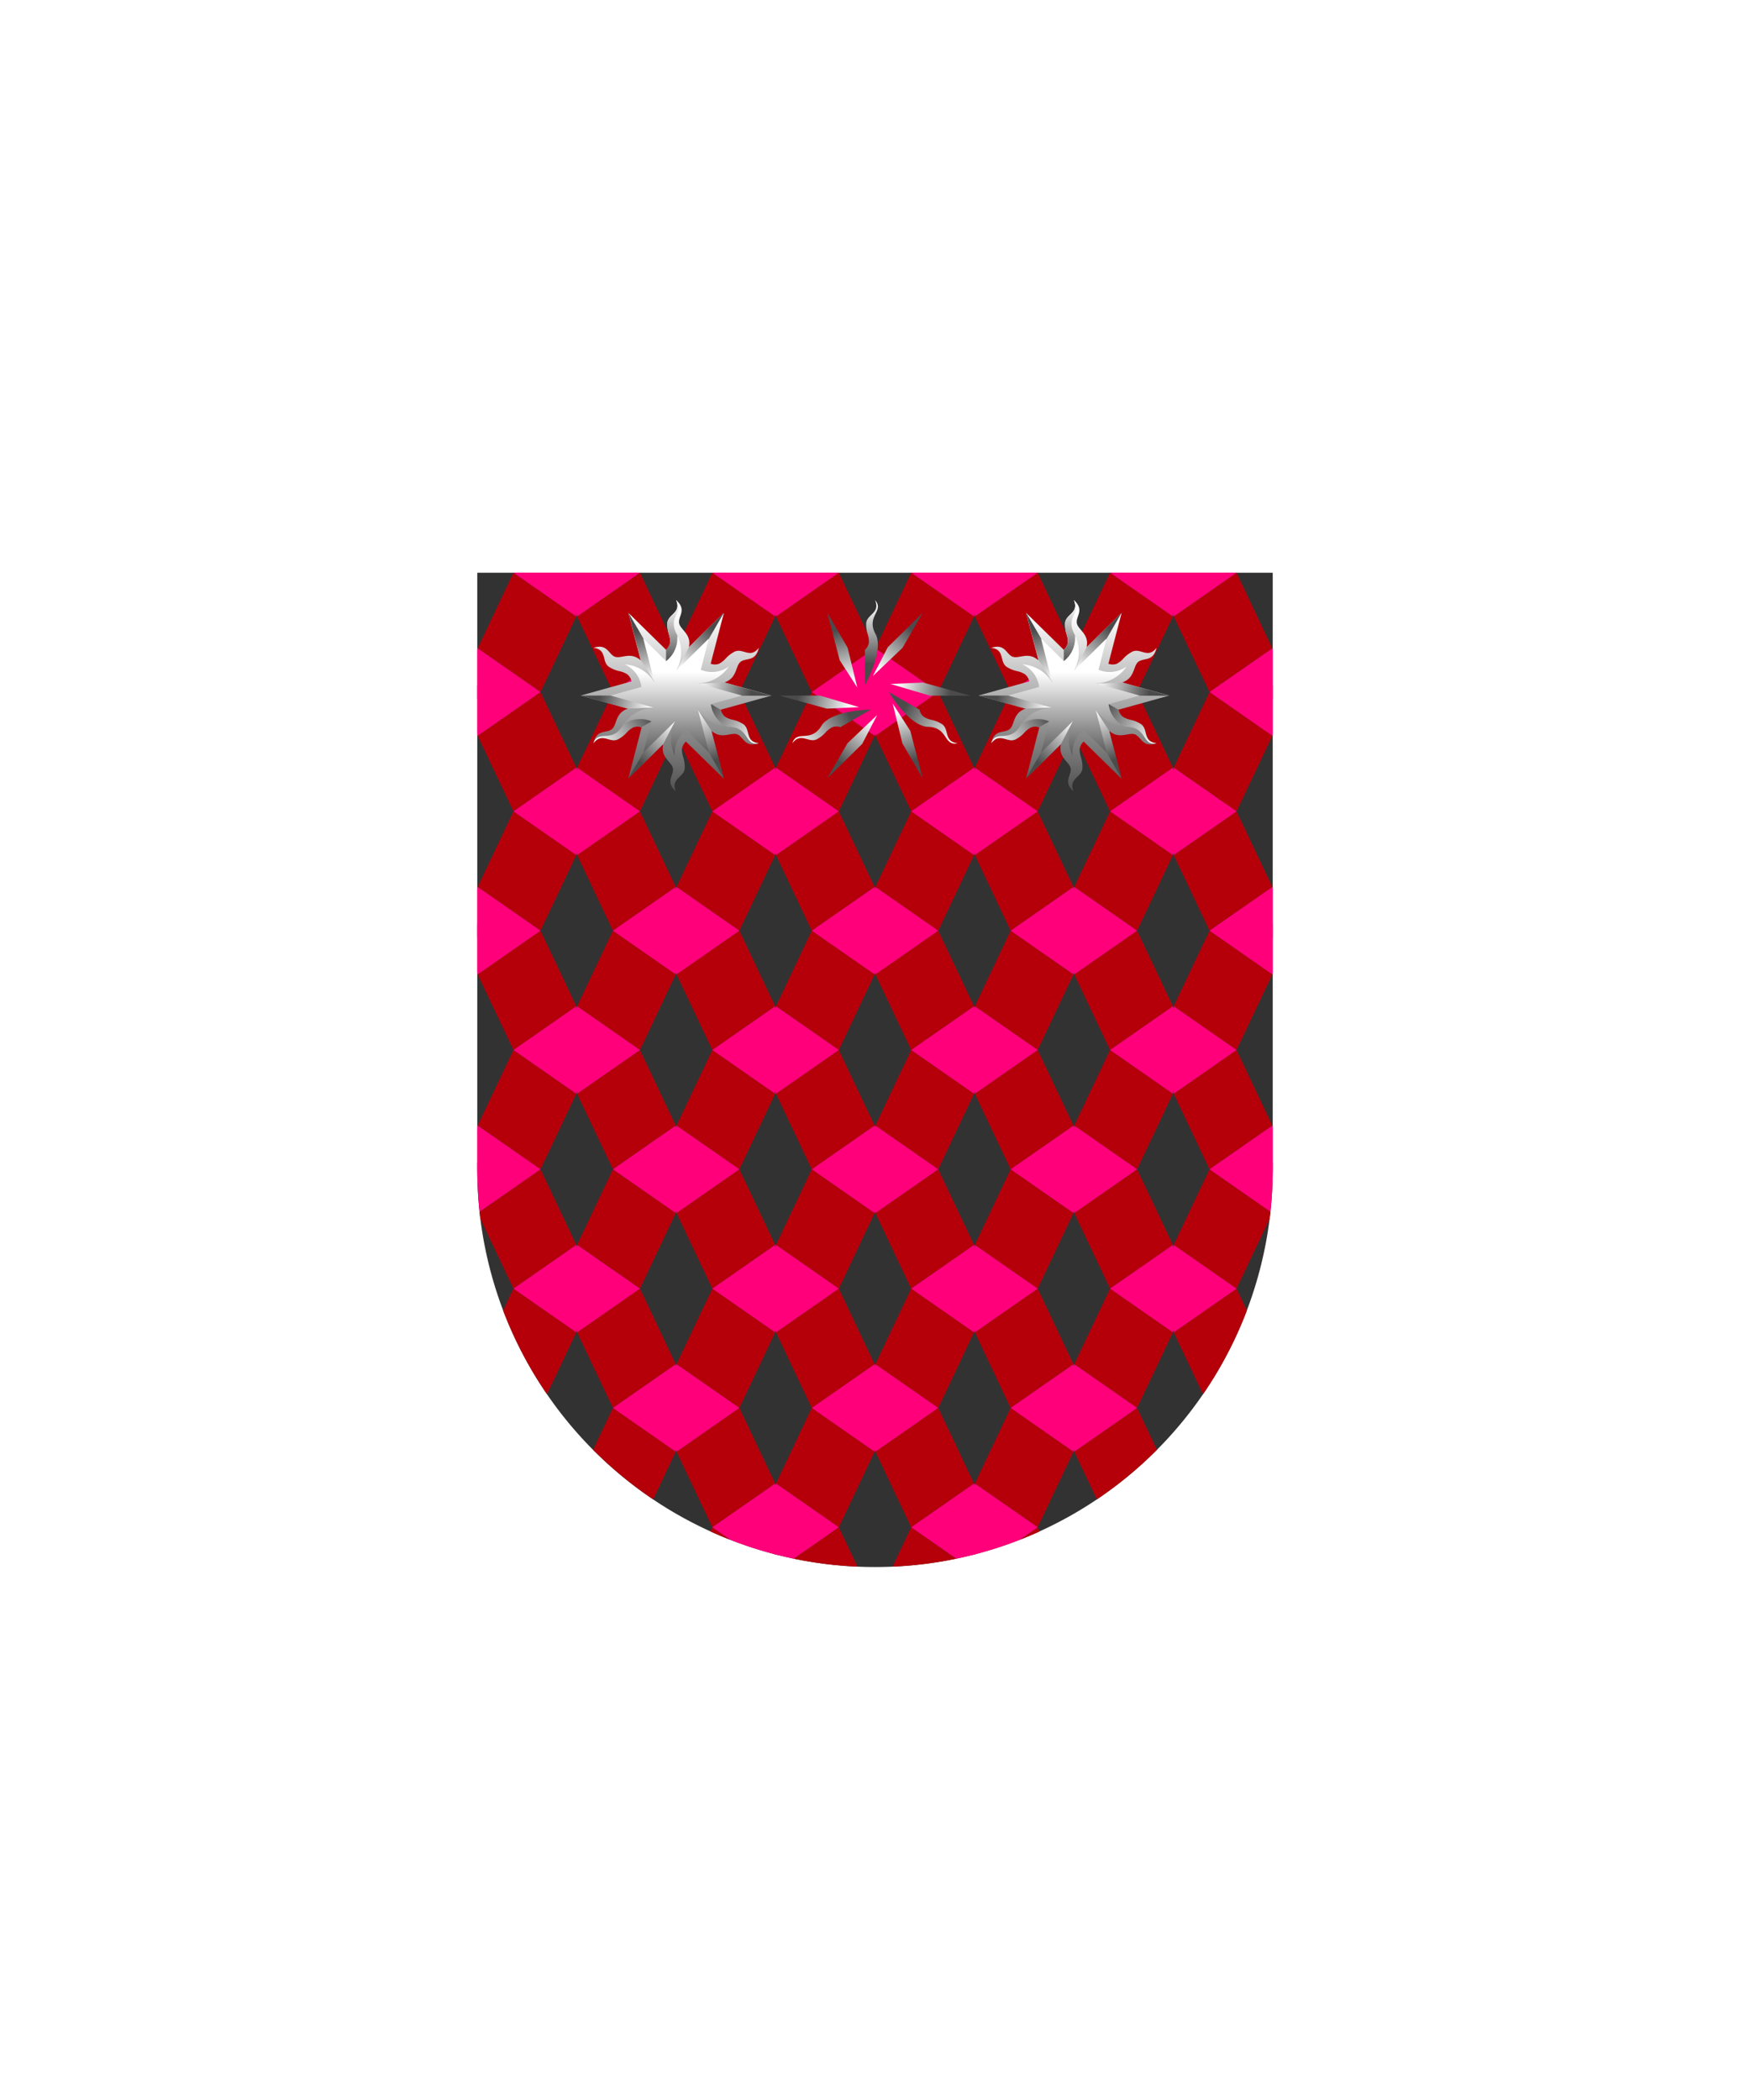
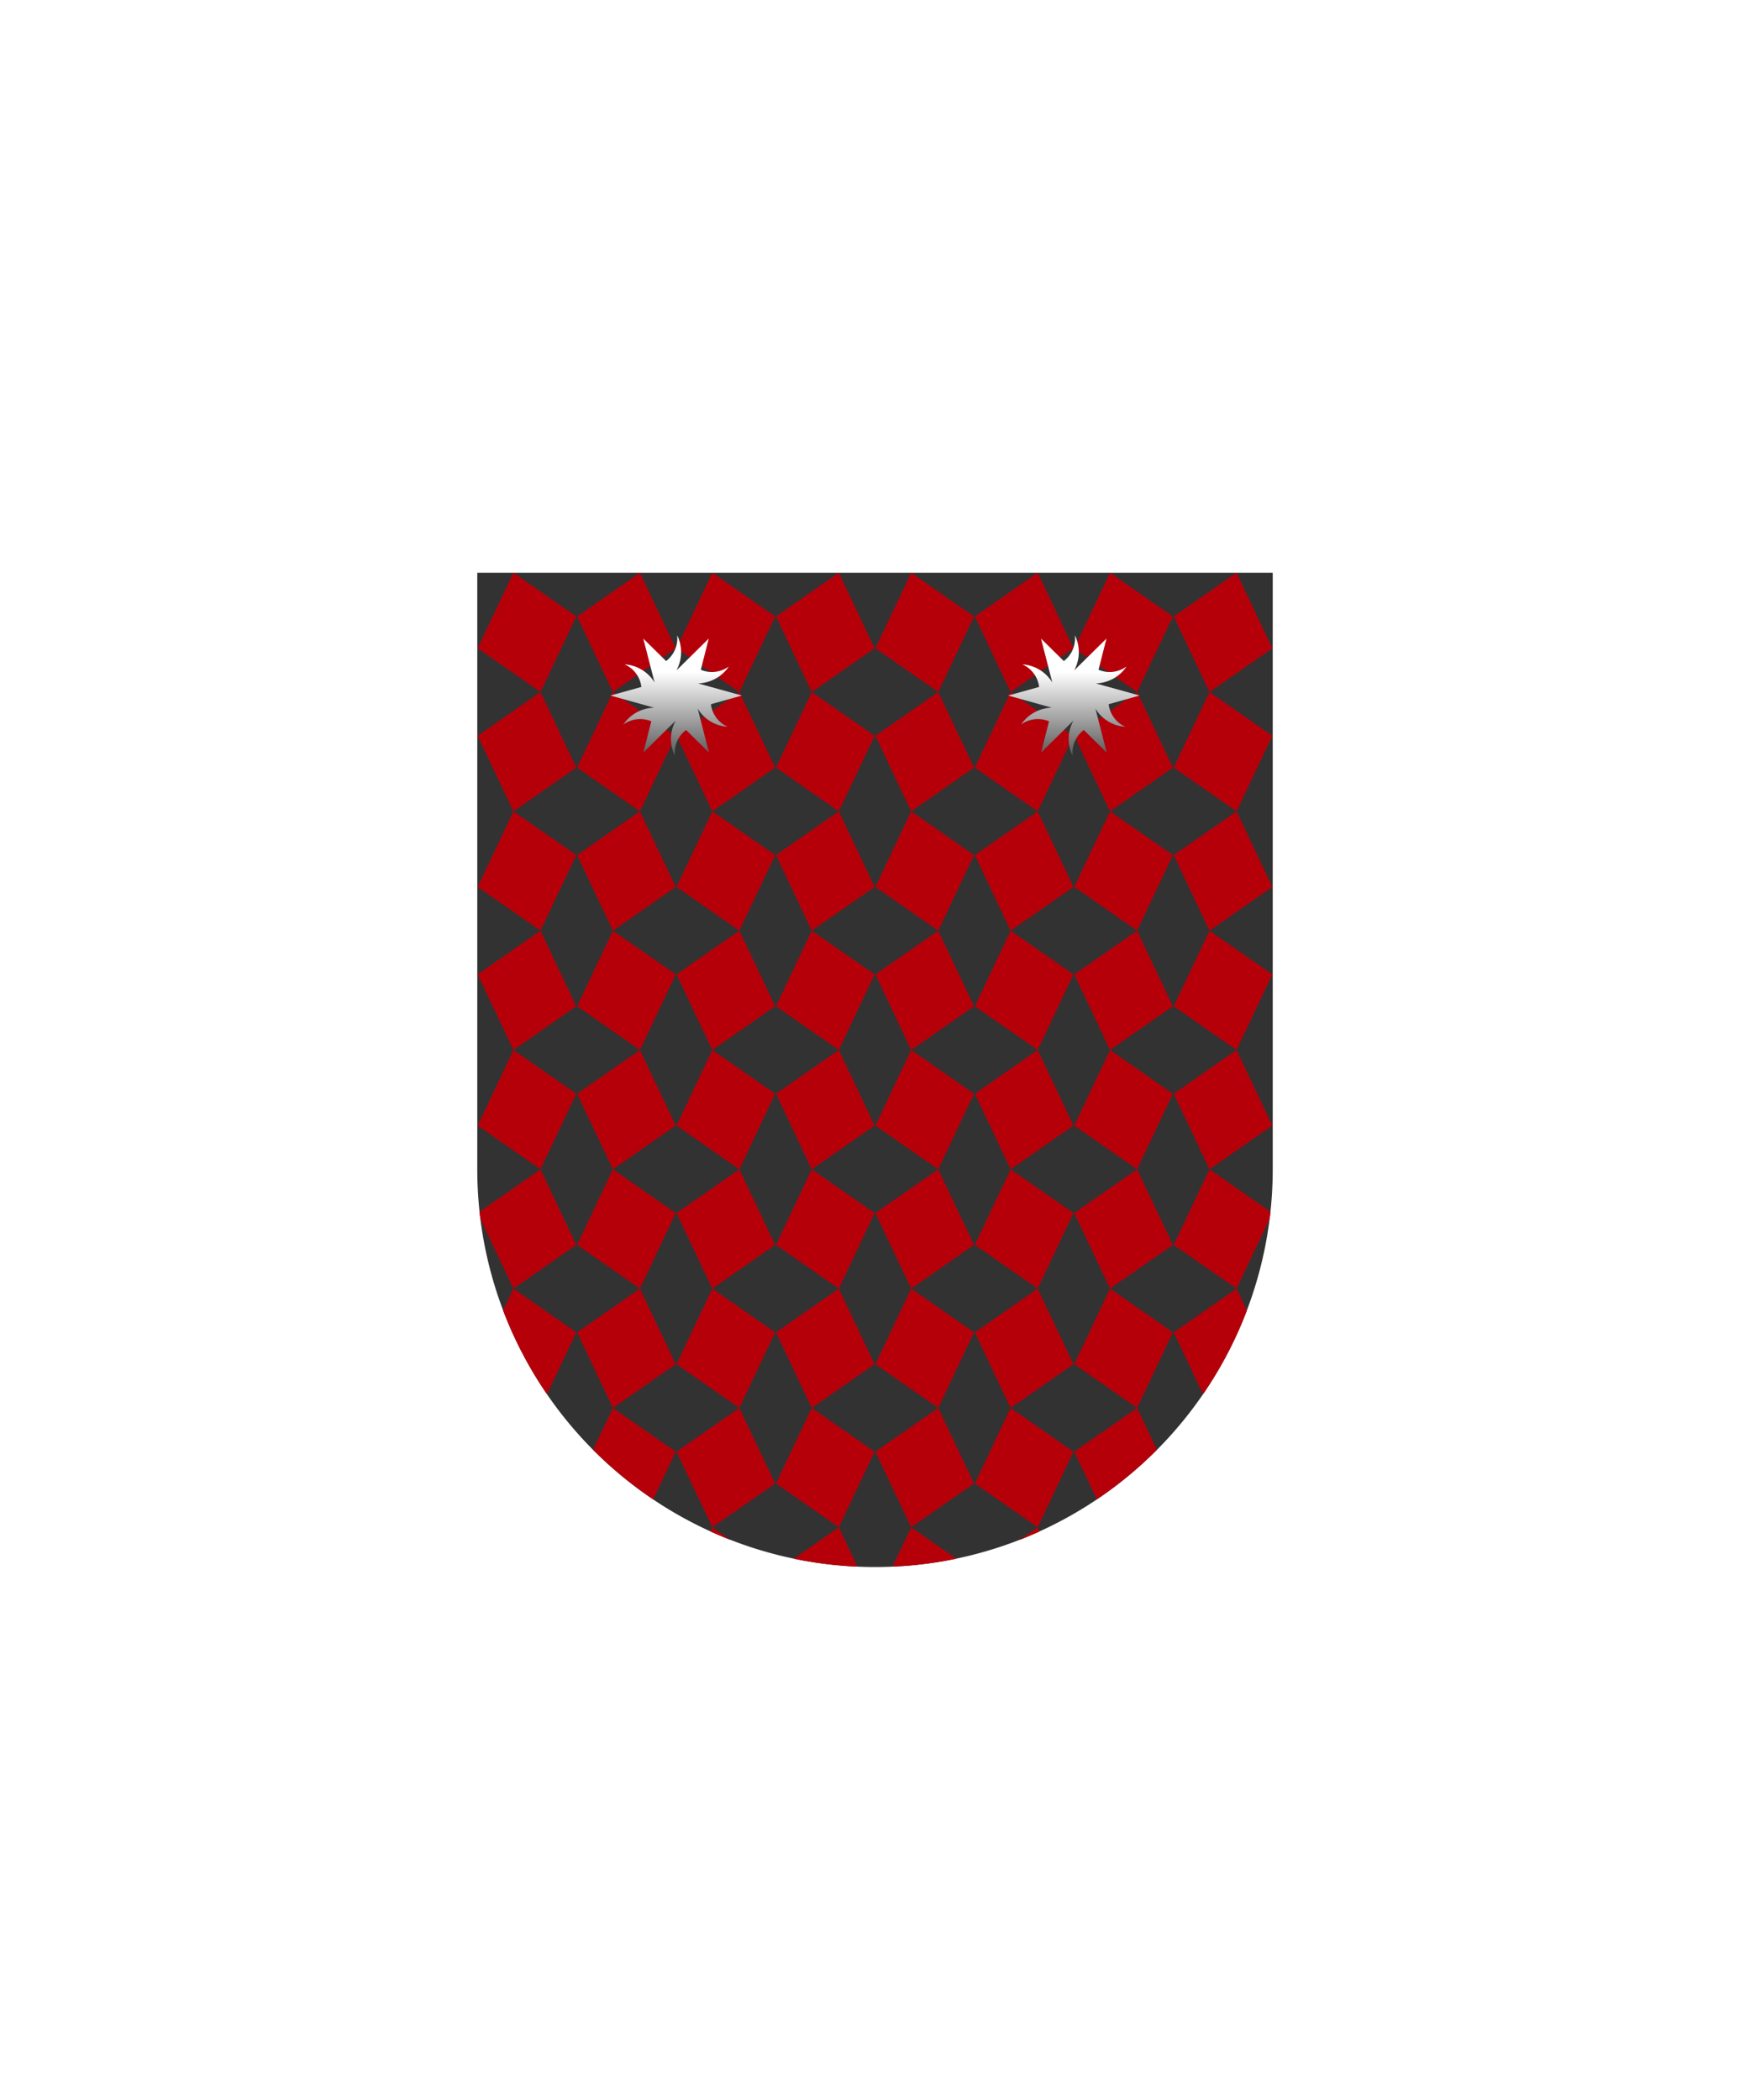
<svg xmlns="http://www.w3.org/2000/svg" xmlns:xlink="http://www.w3.org/1999/xlink" viewBox="0 0 220 264">
  <symbol id="fi289-a" viewBox="-7.3 -8.5 14.5 17">
    <path d="M1.7 7.5-6.2 2l4.5-9.5L6.2-2z" fill="#b5000a" />
-     <path d="M7.2-8.5 6.2-2l-7.9-5.5zM-6.2 2l7.9 5.5-9 1z" fill="#ff007a" />
  </symbol>
  <symbol id="fi289-b" viewBox="-13.5 -8.5 27 17">
    <use height="17" overflow="visible" transform="translate(-6.251)" width="14.5" x="-7.3" xlink:href="#fi289-a" y="-8.5" />
    <use height="17" overflow="visible" transform="matrix(-1 0 0 1 6.251 0)" width="14.5" x="-7.3" xlink:href="#fi289-a" y="-8.5" />
  </symbol>
  <symbol id="fi289-c" viewBox="-13.5 -16 27 32">
    <use height="17" overflow="visible" transform="translate(0 7.5)" width="27" x="-13.5" xlink:href="#fi289-b" y="-8.5" />
    <use height="17" overflow="visible" transform="matrix(1 0 0 -1 0 -7.5)" width="27" x="-13.5" xlink:href="#fi289-b" y="-8.5" />
  </symbol>
  <symbol id="fi289-d" viewBox="-51 -16 102 32">
    <use height="32" overflow="visible" transform="translate(-12.5)" width="27" x="-13.5" xlink:href="#fi289-c" y="-16" />
    <use height="32" overflow="visible" transform="translate(-37.5)" width="27" x="-13.5" xlink:href="#fi289-c" y="-16" />
    <use height="32" overflow="visible" transform="translate(12.5)" width="27" x="-13.5" xlink:href="#fi289-c" y="-16" />
    <use height="32" overflow="visible" transform="translate(37.5)" width="27" x="-13.5" xlink:href="#fi289-c" y="-16" />
  </symbol>
  <symbol id="fi289-g" viewBox="-51 -31 102 62">
    <use height="32" overflow="visible" transform="translate(0 15)" width="102" x="-51" xlink:href="#fi289-d" y="-16" />
    <use height="32" overflow="visible" transform="translate(0 -15)" width="102" x="-51" xlink:href="#fi289-d" y="-16" />
  </symbol>
  <path d="M60 72v75a50 50 0 0 0 50 50 50 50 0 0 0 50-50V72Z" fill="#323232" />
  <defs>
    <path d="M60 72v75c0 27.6 22.4 50 50 50s50-22.4 50-50V72H60z" id="fi289-e" />
  </defs>
  <clipPath id="fi289-f">
    <use overflow="visible" xlink:href="#fi289-e" />
  </clipPath>
  <g clip-path="url(#fi289-f)">
    <use height="62" overflow="visible" transform="matrix(1 0 0 -1 110.001 87)" width="102" x="-51" xlink:href="#fi289-g" y="-31" />
    <use height="62" overflow="visible" transform="matrix(1 0 0 -1 110.001 147)" width="102" x="-51" xlink:href="#fi289-g" y="-31" />
    <use height="32" overflow="visible" transform="matrix(1 0 0 -1 110.001 192)" width="102" x="-51" xlink:href="#fi289-d" y="-16" />
  </g>
  <defs>
    <linearGradient gradientTransform="matrix(1, 0, 0, -1, 0, 16392.83)" gradientUnits="userSpaceOnUse" id="h66-a" x1="1.47" x2="5.86" y1="16384.25" y2="16389.17">
      <stop offset="0" stop-color="#fff" />
      <stop offset="1" stop-color="#4b4b4b" />
    </linearGradient>
    <linearGradient gradientTransform="matrix(1, 0, 0, 1, 0, 0)" id="h66-b" x1="0.82" x2="0.82" xlink:href="#h66-a" y1="0.47" y2="8" />
    <linearGradient gradientTransform="matrix(1, 0, 0, -1, 0, 16408)" id="h66-c" x1="12" x2="12" xlink:href="#h66-a" y1="16406.33" y2="16383.11" />
    <linearGradient gradientTransform="matrix(1, 0, 0, -1, 0, 16408)" id="h66-d" x1="12" x2="12" xlink:href="#h66-a" y1="16399.1" y2="16387.64" />
    <filter id="h66-e" name="shadow">
      <feDropShadow dx="0" dy="2" stdDeviation="0" />
    </filter>
    <symbol id="h66-g" viewBox="0 0 7.27 10.68">
-       <path d="M2.88,5.92,1,9.55,4.73,6l2.54-4.4Z" fill="url(#h66-a)" />
-       <path d="M1.42,4.42C2.31,6.6,0,10.68,0,10.68L0,6.25a1.48,1.48,0,0,0,.51-.94C.51,4.27.16,4.23.16,3S2,1.68,1.27,0h0C2.53,1.43,0,2,1.42,4.42Z" fill="url(#h66-b)" />
-     </symbol>
+       </symbol>
    <symbol id="h66-f" viewBox="0 0 24 24">
-       <path d="M6.39,10.22a1.51,1.51,0,0,0-.56-.91c-.9-.52-1.11-.24-2.19-.86S3.42,6.23,1.61,6h0c1.66-.54,1.84.65,2.56,1.06s1.75-.44,2.9.18a2.86,2.86,0,0,1,.47.33L6,1.61H6l4.73,4.64a1.46,1.46,0,0,0,.51-.93c0-1.05-.35-1.09-.35-2.34S12.71,1.68,12,0h0c1.3,1.17.36,1.92.36,2.75s1.26,1.3,1.3,2.6a3.77,3.77,0,0,1-.05.57L18,1.61,16.34,8a1.53,1.53,0,0,0,1.07,0c.91-.52.76-.84,1.85-1.47s2,.93,3.13-.53h0C22,7.71,20.91,7.27,20.2,7.69s-.5,1.73-1.61,2.42a2.25,2.25,0,0,1-.52.24L24,12l-6.39,1.78a1.55,1.55,0,0,0,.56.91c.9.52,1.11.24,2.19.86s.22,2.22,2,2.45h0c-1.66.54-1.84-.65-2.56-1.06s-1.75.44-2.9-.18a2.86,2.86,0,0,1-.47-.33l1.54,6h0l-4.73-4.64a1.48,1.48,0,0,0-.51.94c0,1,.35,1.08.35,2.33s-1.82,1.3-1.11,3h0c-1.3-1.17-.36-1.92-.36-2.75s-1.26-1.3-1.3-2.6a3.88,3.88,0,0,1,.05-.57L6,22.39H6L7.66,16a1.53,1.53,0,0,0-1.07,0c-.91.52-.76.84-1.84,1.47s-2-.93-3.14.53h0c.36-1.71,1.48-1.27,2.2-1.69s.49-1.73,1.6-2.42a2.25,2.25,0,0,1,.52-.24L0,12Z" fill="url(#h66-c)" />
      <use height="10.68" transform="translate(10.73)" width="7.27" xlink:href="#h66-g" />
      <use height="10.68" transform="matrix(0.5, -0.87, 0.87, 0.5, 0.97, 7.1)" width="7.27" xlink:href="#h66-g" />
      <use height="10.68" transform="translate(2.24 19.1) rotate(-120)" width="7.27" xlink:href="#h66-g" />
      <use height="10.68" transform="translate(13.27 24) rotate(180)" width="7.27" xlink:href="#h66-g" />
      <use height="10.68" transform="matrix(-0.5, 0.87, -0.87, -0.5, 23.03, 16.9)" width="7.27" xlink:href="#h66-g" />
      <use height="10.68" transform="matrix(0.5, 0.87, -0.87, 0.5, 21.76, 4.9)" width="7.27" xlink:href="#h66-g" />
      <path d="M10.75,7.68,7.87,4.84l1.42,5.52A4.77,4.77,0,0,0,5.52,8.08a3.56,3.56,0,0,1,2.11,2.84L3.74,12l5.49,1.53h0a4.8,4.8,0,0,0-3.87,2.12,3.61,3.61,0,0,1,3.52-.41h0l-1,3.92,4.06-4h0a4.77,4.77,0,0,0-.09,4.42,3.55,3.55,0,0,1,1.4-3.25h0l2.88,2.84-1.42-5.52h0a4.78,4.78,0,0,0,3.77,2.28,3.58,3.58,0,0,1-2.11-2.84h0L20.26,12l-5.51-1.53h0a4.78,4.78,0,0,0,3.87-2.12,3.6,3.6,0,0,1-3.52.41h0l1-3.92-4.06,4h0a4.83,4.83,0,0,0,.09-4.42,3.61,3.61,0,0,1-1.41,3.26Z" fill="url(#h66-d)" />
    </symbol>
  </defs>
  <g filter="url(#h66-e)">
    <use height="24" transform="translate(123 75.44)" width="24" xlink:href="#h66-f" />
    <use height="24" transform="translate(98 75.44)" width="24" xlink:href="#h66-f" />
    <use height="24" transform="translate(73 75.44)" width="24" xlink:href="#h66-f" />
  </g>
</svg>